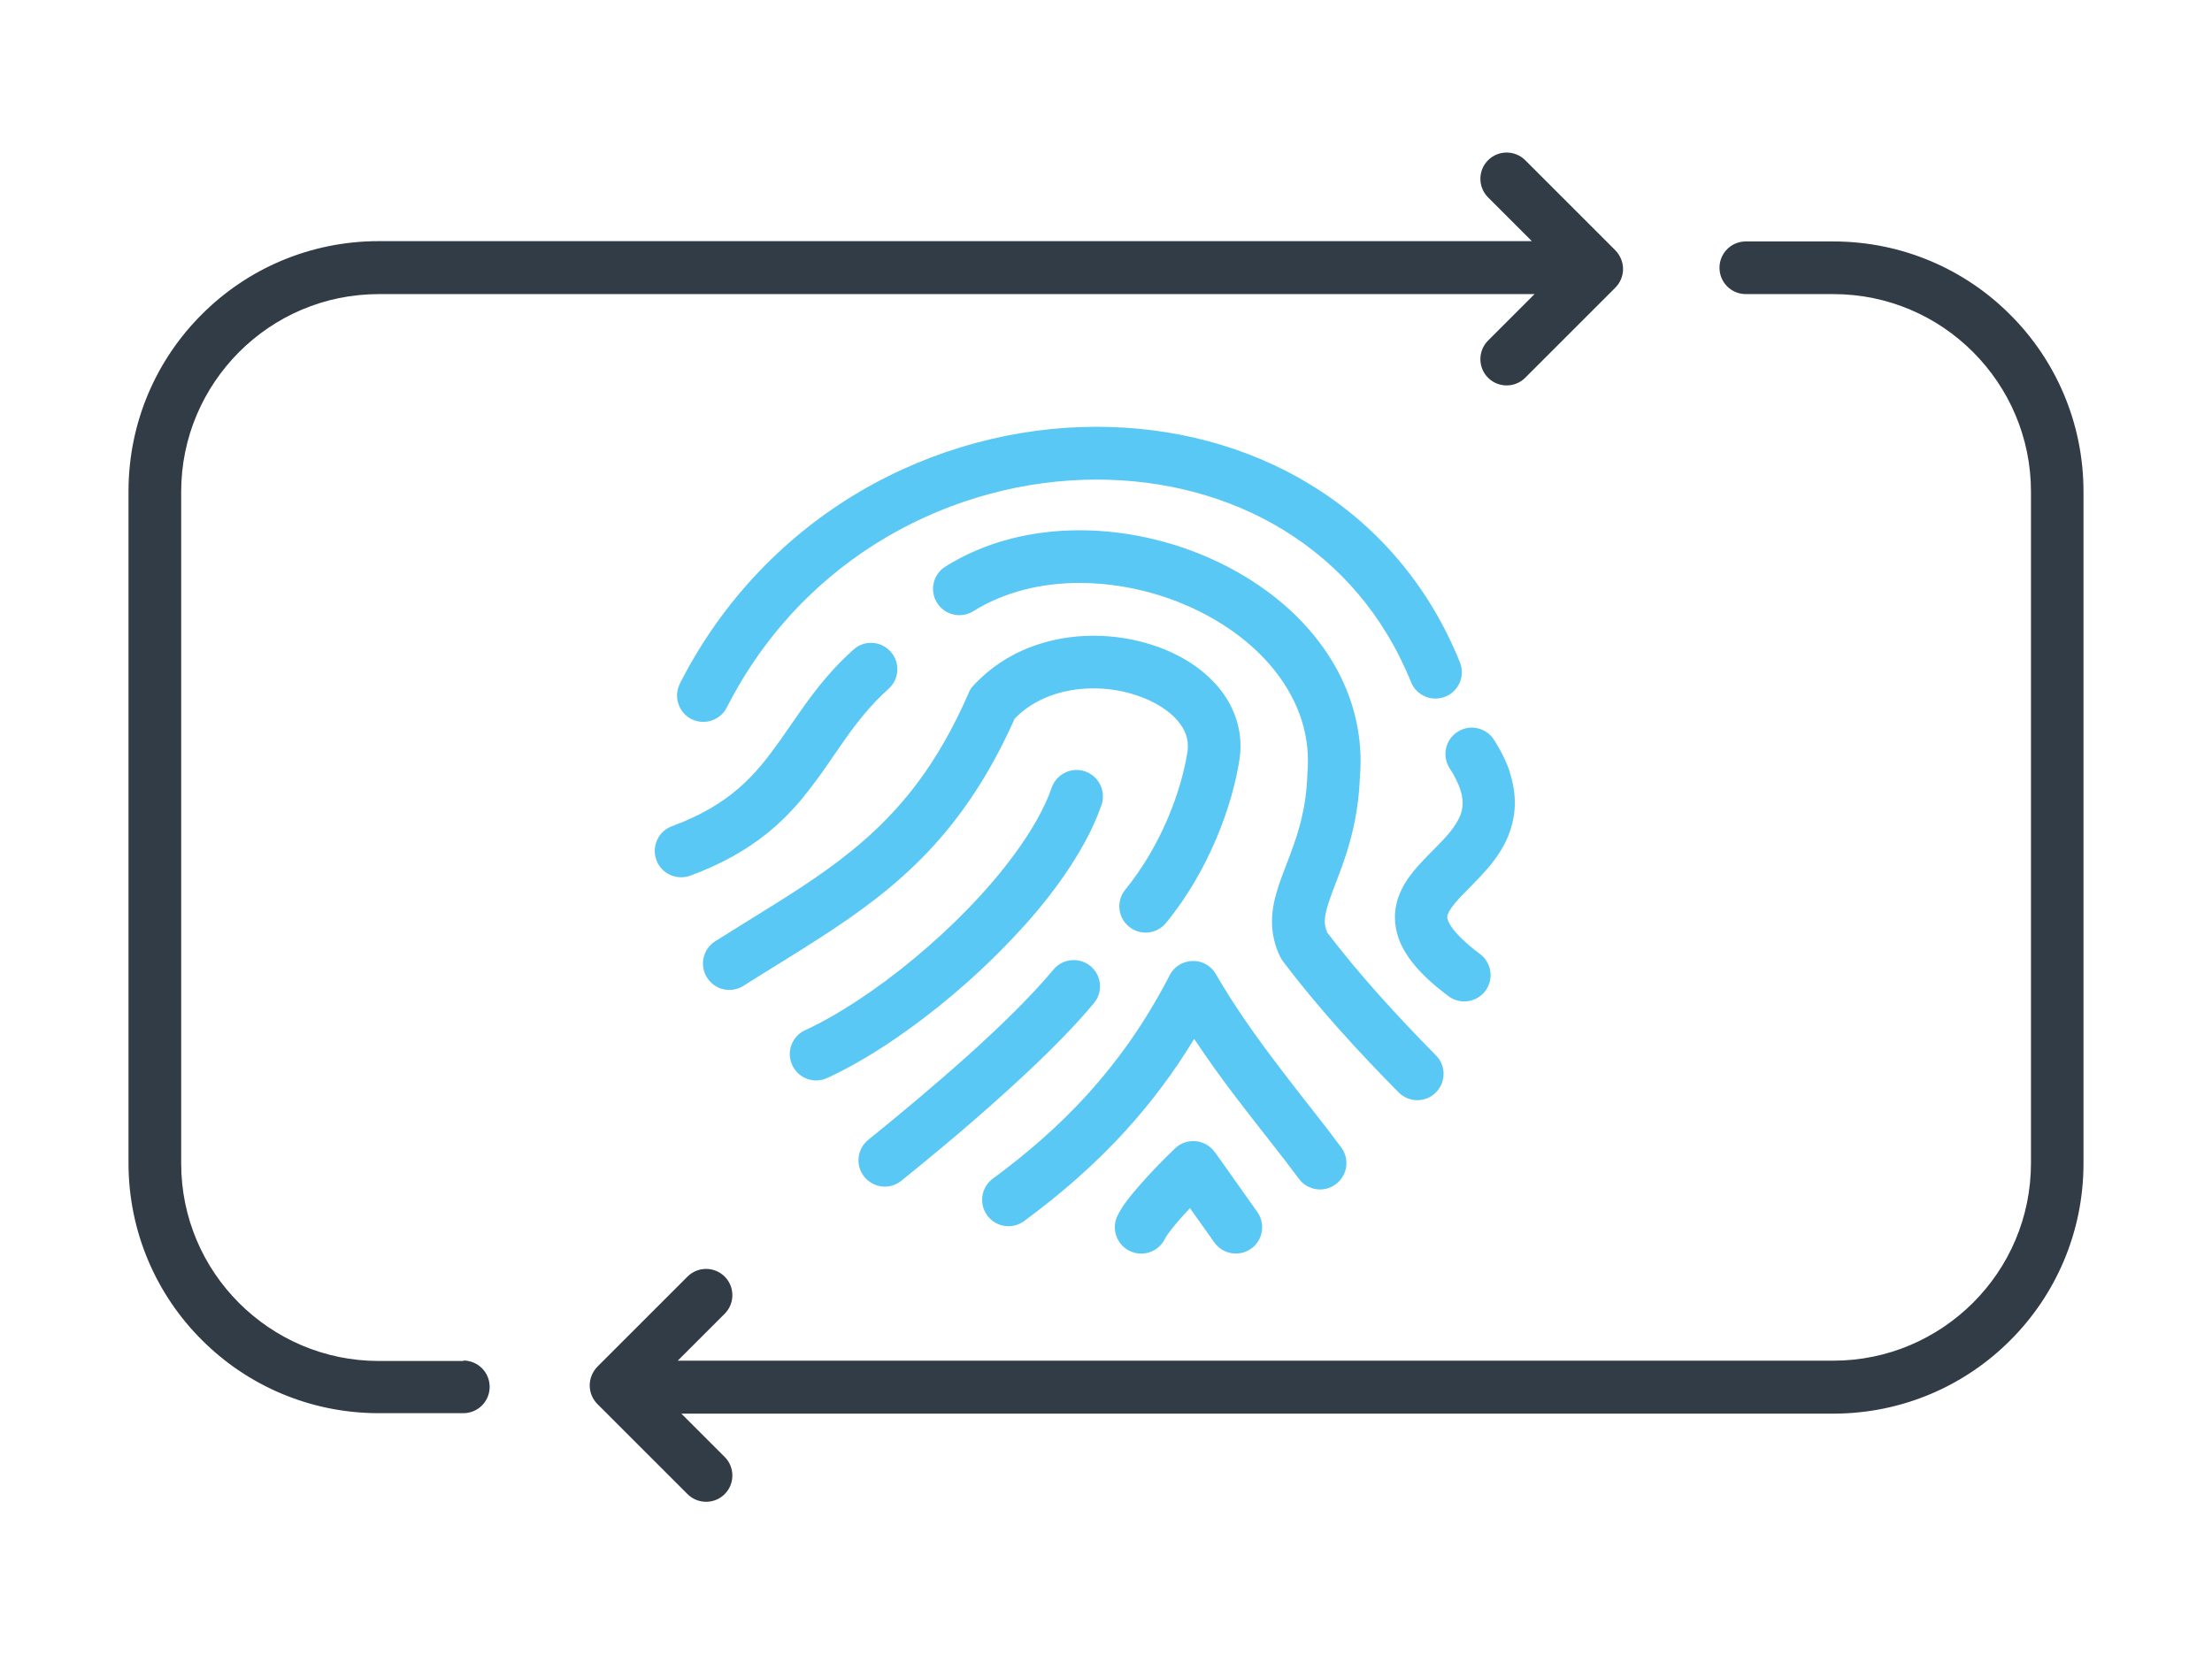
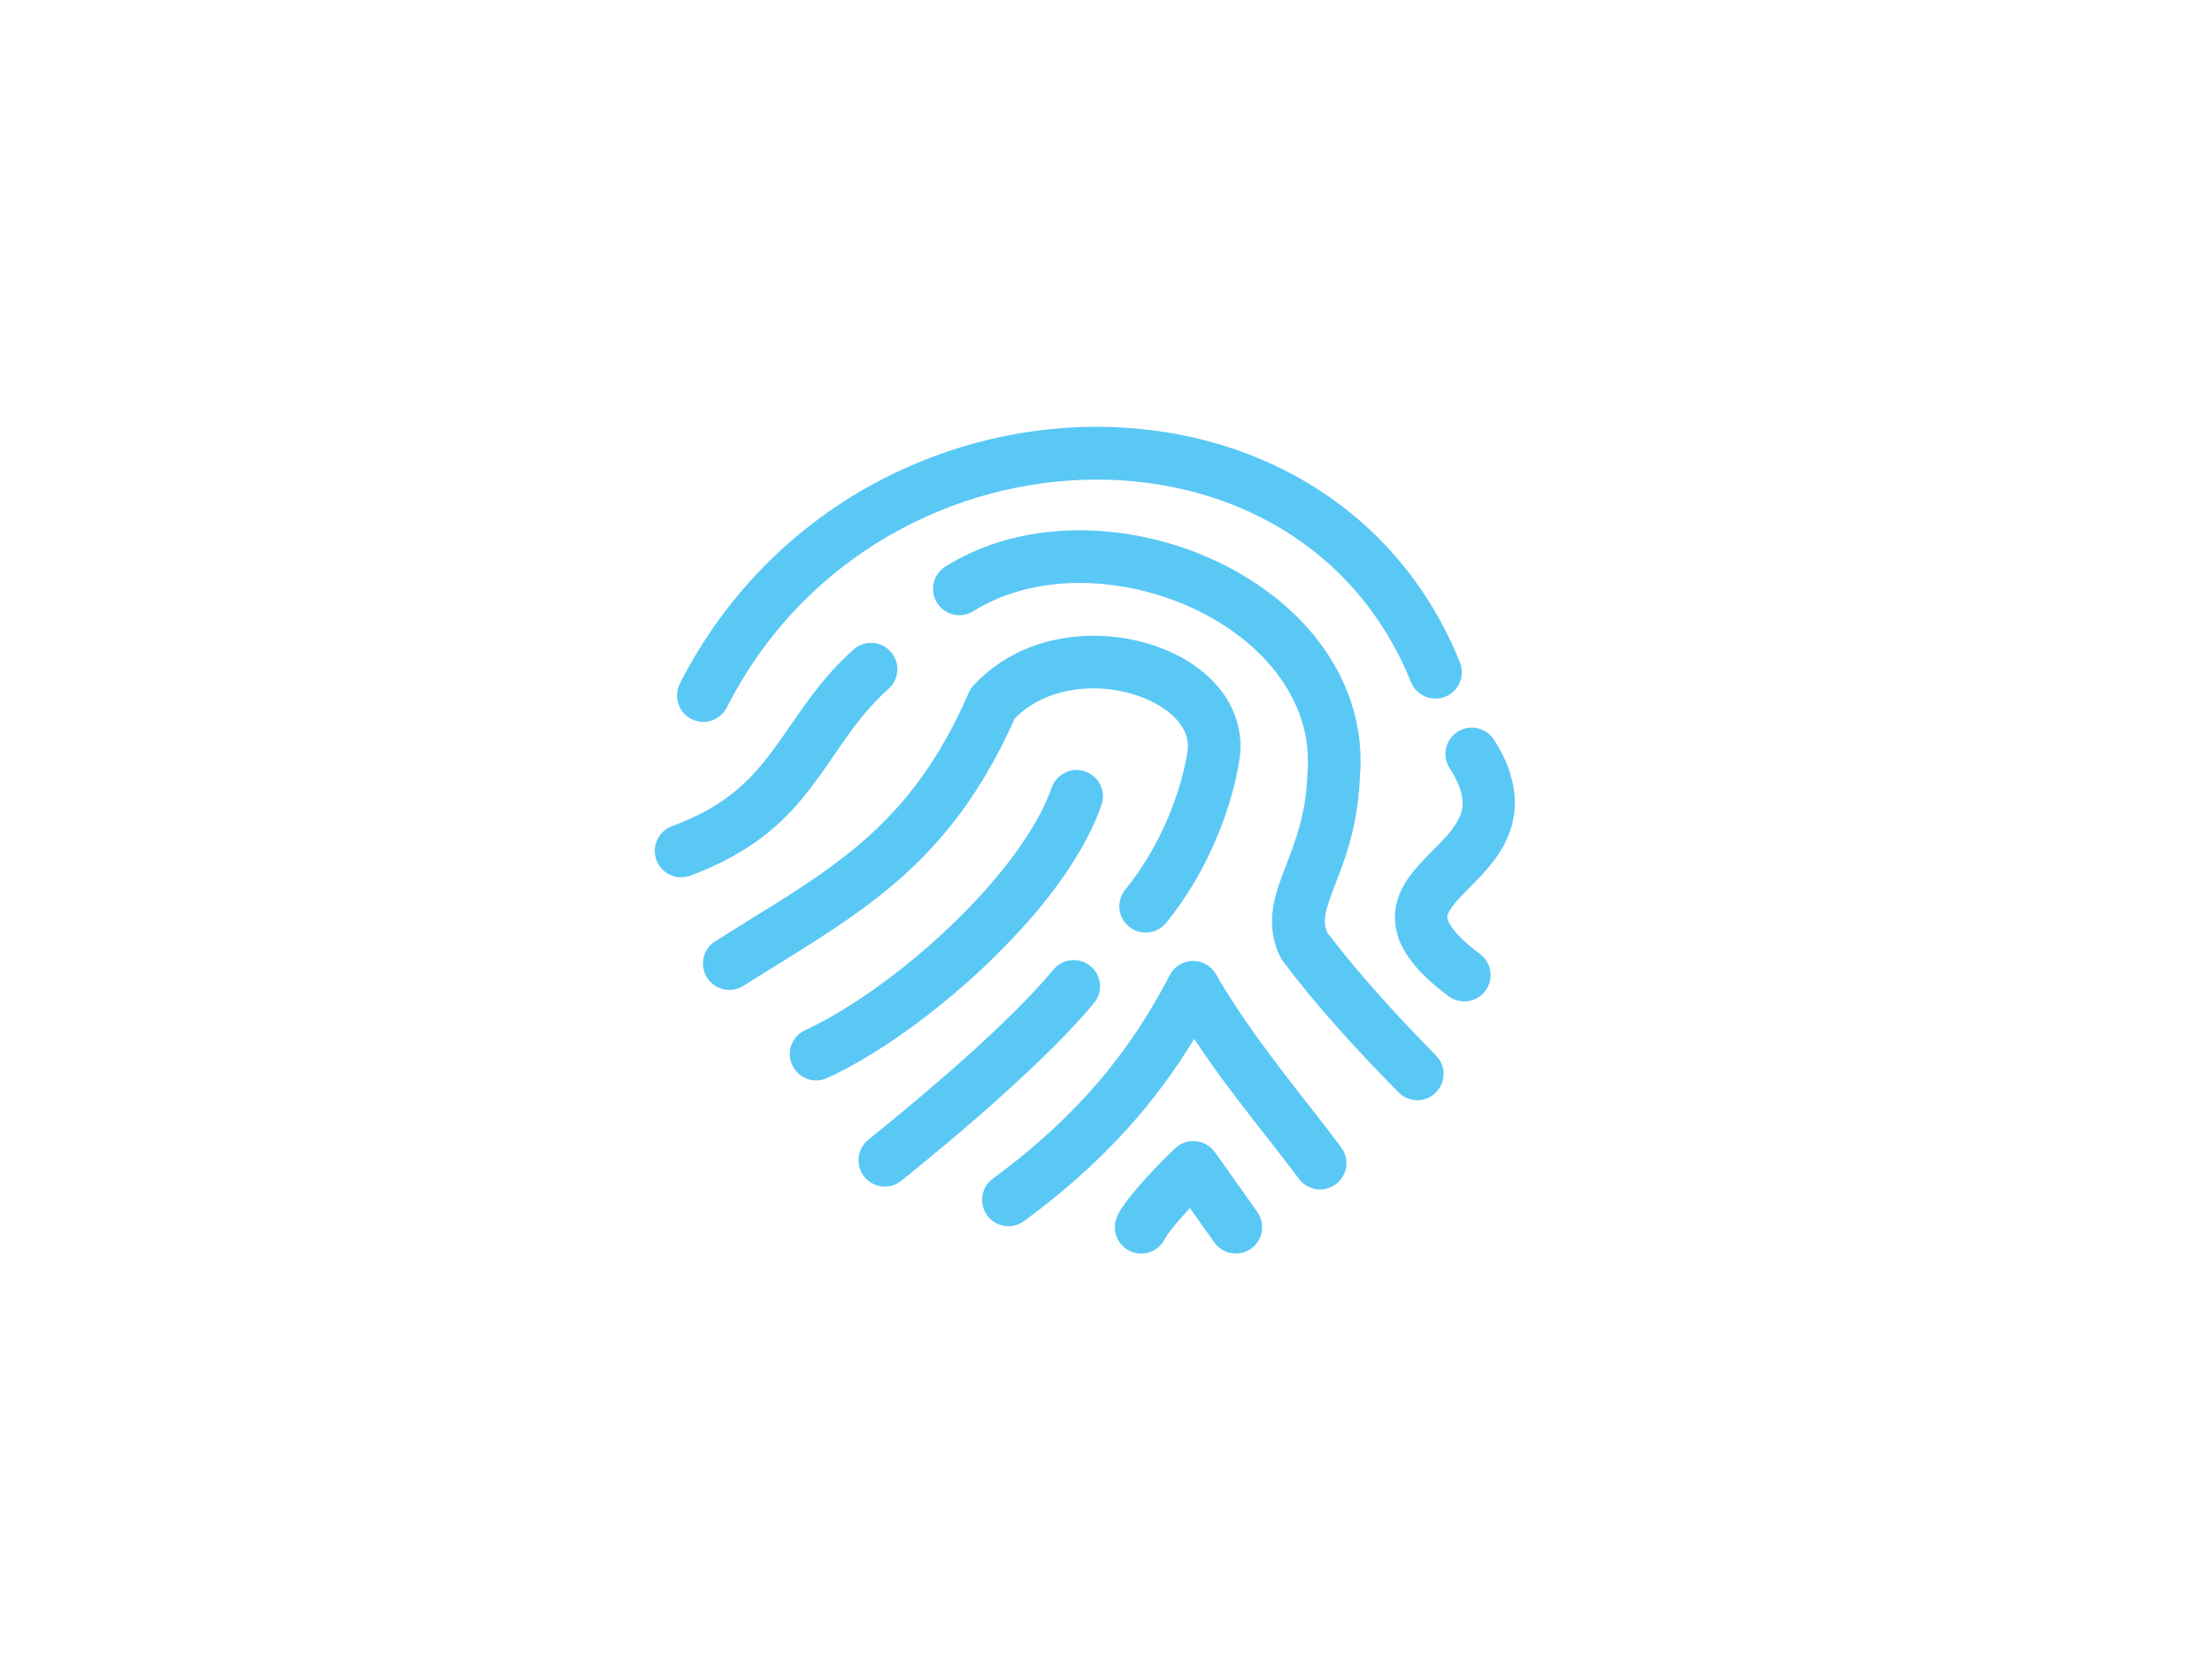
<svg xmlns="http://www.w3.org/2000/svg" viewBox="0 0 147 110">
  <defs>
    <style>.a{fill:#5ac8f5;}.b{fill:#323c46;}</style>
  </defs>
-   <path class="b" d="M138.46,32.69v44.65c0,4.59-1.86,8.76-4.87,11.76-3,3.01-7.17,4.87-11.76,4.87H45.28l2.88,2.88c.68,.68,.68,1.79,0,2.47-.68,.68-1.79,.68-2.47,0l-5.99-5.99c-.33-.33-.51-.78-.51-1.24s.19-.91,.51-1.24l5.99-5.99c.68-.68,1.79-.68,2.47,0,.68,.68,.68,1.79,0,2.47l-3.12,3.12H121.83c3.63,0,6.9-1.47,9.29-3.85,2.38-2.38,3.85-5.65,3.85-9.29V32.69c0-3.63-1.47-6.9-3.85-9.29-2.38-2.38-5.65-3.85-9.29-3.85h-5.81c-.97,0-1.75-.78-1.75-1.75s.78-1.75,1.75-1.75h5.81c4.59,0,8.76,1.86,11.76,4.87,3.01,3,4.87,7.17,4.87,11.76ZM30.8,90.47h-5.62c-3.63,0-6.9-1.47-9.29-3.85-2.38-2.38-3.85-5.65-3.85-9.29V32.69c0-3.63,1.47-6.9,3.85-9.29,2.38-2.38,5.65-3.85,9.29-3.85H101.98l-3.09,3.09c-.68,.68-.68,1.79,0,2.47,.68,.68,1.79,.68,2.47,0l5.99-5.99c.33-.33,.51-.78,.51-1.24s-.19-.91-.51-1.24l-5.99-5.99c-.68-.68-1.79-.68-2.47,0-.68,.68-.68,1.79,0,2.47h0l2.91,2.91H25.17c-4.59,0-8.76,1.86-11.76,4.87-3.01,3-4.87,7.17-4.87,11.76v44.65c0,4.59,1.86,8.76,4.87,11.76,3,3.01,7.17,4.87,11.76,4.87h5.62c.97,0,1.75-.78,1.75-1.75s-.78-1.75-1.75-1.75Z" />
  <path class="a" d="M45.18,45.44c2.87-5.64,7.13-9.92,11.99-12.78,4.87-2.85,10.34-4.29,15.71-4.29,5.05,0,10.01,1.27,14.26,3.88,4.25,2.6,7.78,6.56,9.88,11.78h0c.36,.9-.07,1.92-.97,2.28-.9,.36-1.92-.07-2.28-.97-1.84-4.54-4.82-7.86-8.46-10.1-3.65-2.24-7.97-3.36-12.43-3.36-4.74,0-9.62,1.28-13.94,3.81-4.32,2.53-8.08,6.31-10.64,11.34-.44,.86-1.49,1.2-2.35,.77-.86-.44-1.2-1.49-.77-2.35Zm55.16,5.88c-.24-.7-.59-1.42-1.06-2.15-.52-.81-1.61-1.05-2.42-.52-.81,.52-1.05,1.61-.52,2.42,.34,.53,.56,.99,.69,1.37,.13,.38,.17,.69,.17,.95,0,.25-.04,.46-.11,.68-.12,.38-.37,.79-.73,1.24-.27,.33-.6,.68-.96,1.04-.54,.55-1.13,1.12-1.67,1.83-.27,.36-.52,.76-.71,1.22-.19,.46-.32,1-.32,1.57,0,.47,.09,.96,.25,1.42,.25,.69,.67,1.33,1.21,1.95,.55,.62,1.24,1.24,2.1,1.88,.77,.58,1.87,.42,2.45-.35,.58-.77,.42-1.87-.35-2.45-.97-.72-1.56-1.33-1.86-1.75-.15-.21-.23-.37-.27-.48-.04-.11-.05-.17-.05-.23,0-.06,0-.13,.06-.24,.08-.2,.32-.56,.71-.98,.29-.31,.65-.67,1.03-1.06,.58-.59,1.22-1.27,1.75-2.13,.27-.43,.5-.91,.67-1.45,.17-.53,.27-1.12,.27-1.73,0-.67-.12-1.36-.35-2.07Zm-46.92,1.62c1.06-1.29,1.87-2.57,2.72-3.77,.85-1.2,1.73-2.32,2.91-3.38,.72-.64,.79-1.75,.14-2.47-.64-.72-1.75-.79-2.47-.14h0c-1.3,1.16-2.29,2.38-3.13,3.54-.63,.87-1.19,1.71-1.75,2.5-.84,1.18-1.66,2.24-2.75,3.18-1.09,.94-2.45,1.79-4.43,2.52-.91,.33-1.37,1.34-1.04,2.25,.33,.91,1.34,1.37,2.25,1.04,2.07-.76,3.71-1.7,5.04-2.76,.99-.79,1.81-1.64,2.51-2.5Zm34.77,9.01c-.1-.25-.15-.46-.15-.7,0-.31,.08-.72,.26-1.26,.26-.82,.74-1.9,1.18-3.27,.43-1.35,.81-3,.89-4.98h0s0-.03,0-.04c0-.02,0-.03,0-.05h0c.03-.35,.05-.7,.05-1.04,0-2.32-.64-4.49-1.72-6.37-1.62-2.84-4.2-5.06-7.18-6.6-2.98-1.53-6.39-2.39-9.77-2.39-3.12,0-6.24,.73-8.92,2.41-.82,.51-1.07,1.59-.56,2.41,.51,.82,1.59,1.07,2.41,.56h0c2.03-1.27,4.49-1.88,7.07-1.88,1.86,0,3.77,.32,5.57,.91,2.7,.89,5.15,2.4,6.87,4.3,.86,.95,1.54,1.99,2.01,3.1,.47,1.11,.72,2.29,.72,3.55,0,.27-.01,.55-.04,.83v.09c-.08,2.21-.59,3.8-1.13,5.25-.27,.72-.55,1.41-.79,2.13-.23,.72-.43,1.49-.43,2.35,0,.77,.17,1.59,.55,2.35,.05,.09,.11,.2,.17,.28,2.3,3.05,5,6,7.69,8.72,.68,.69,1.79,.7,2.47,.02,.69-.68,.7-1.79,.02-2.47-2.57-2.61-5.12-5.39-7.25-8.2Zm-7.46,14.64c-.29-.41-.75-.68-1.26-.73-.5-.05-1.01,.12-1.37,.47-.42,.4-1.18,1.14-1.92,1.96-.37,.41-.74,.83-1.07,1.24-.16,.21-.32,.41-.46,.62-.14,.21-.27,.42-.39,.67-.42,.87-.05,1.92,.82,2.34,.87,.42,1.92,.05,2.34-.82h0s.06-.11,.14-.23c.14-.2,.36-.49,.61-.79,.28-.33,.6-.68,.91-1.01l1.62,2.28c.56,.79,1.65,.97,2.44,.42,.79-.56,.97-1.65,.42-2.44l-2.82-3.98Zm4.23-5.73c-1.46-1.91-2.91-3.95-4.16-6.11-.32-.56-.92-.89-1.56-.87-.64,.02-1.22,.38-1.51,.95-1.6,3.11-3.42,5.65-5.39,7.84-1.98,2.19-4.11,4.02-6.36,5.68-.78,.57-.94,1.67-.37,2.45,.58,.78,1.67,.94,2.45,.37h0c2.38-1.76,4.71-3.75,6.87-6.15,1.58-1.75,3.07-3.72,4.43-5.96,.92,1.38,1.87,2.7,2.81,3.93,1.5,1.97,2.96,3.76,4.15,5.37,.58,.78,1.67,.94,2.45,.36s.94-1.67,.36-2.45c-1.26-1.7-2.72-3.49-4.17-5.4Zm-12.26-4.18c.62-.74,.51-1.85-.23-2.46s-1.85-.51-2.46,.23c-1.41,1.7-3.5,3.75-5.73,5.75-2.23,2-4.6,3.97-6.58,5.57-.75,.61-.87,1.71-.26,2.46s1.71,.87,2.46,.26h0c2.01-1.62,4.42-3.62,6.71-5.69,2.3-2.07,4.49-4.19,6.09-6.12Zm-10.99-10.1c2.14-2.27,4.07-5.09,5.72-8.81,.65-.66,1.41-1.15,2.27-1.48,.92-.36,1.94-.53,2.97-.53,.86,0,1.71,.12,2.5,.35,1.18,.33,2.19,.9,2.84,1.53,.32,.32,.56,.64,.71,.97,.15,.32,.22,.64,.22,.99,0,.11,0,.22-.02,.33-.19,1.26-.62,2.84-1.31,4.46-.69,1.63-1.64,3.29-2.83,4.75-.61,.75-.5,1.85,.25,2.46s1.85,.5,2.46-.25h0c1.45-1.77,2.54-3.71,3.34-5.6,.8-1.89,1.31-3.73,1.55-5.32v-.02c.04-.27,.06-.55,.06-.82,0-1.17-.36-2.28-.95-3.2-.44-.69-1.01-1.29-1.64-1.8-.96-.77-2.09-1.34-3.31-1.73-1.22-.39-2.53-.6-3.87-.6-1.41,0-2.86,.24-4.23,.77-1.37,.53-2.67,1.37-3.75,2.54-.13,.14-.24,.3-.31,.48-1.03,2.37-2.15,4.29-3.34,5.9-1.8,2.42-3.78,4.19-6.02,5.81-2.24,1.62-4.74,3.07-7.49,4.81-.82,.52-1.06,1.6-.54,2.42,.52,.82,1.6,1.06,2.42,.54,1.78-1.13,3.51-2.16,5.18-3.25,2.51-1.62,4.92-3.37,7.13-5.71Zm6.33,4.99c1.16-1.29,2.21-2.63,3.09-3.98,.88-1.35,1.6-2.71,2.07-4.08,.32-.91-.17-1.91-1.08-2.23-.91-.32-1.91,.17-2.23,1.08-.46,1.35-1.35,2.91-2.52,4.49-1.75,2.38-4.14,4.81-6.64,6.88-2.49,2.07-5.11,3.78-7.22,4.75-.88,.4-1.27,1.44-.86,2.32,.4,.88,1.44,1.27,2.32,.86,1.68-.77,3.48-1.85,5.29-3.15,2.72-1.94,5.46-4.36,7.78-6.95Z" />
</svg>